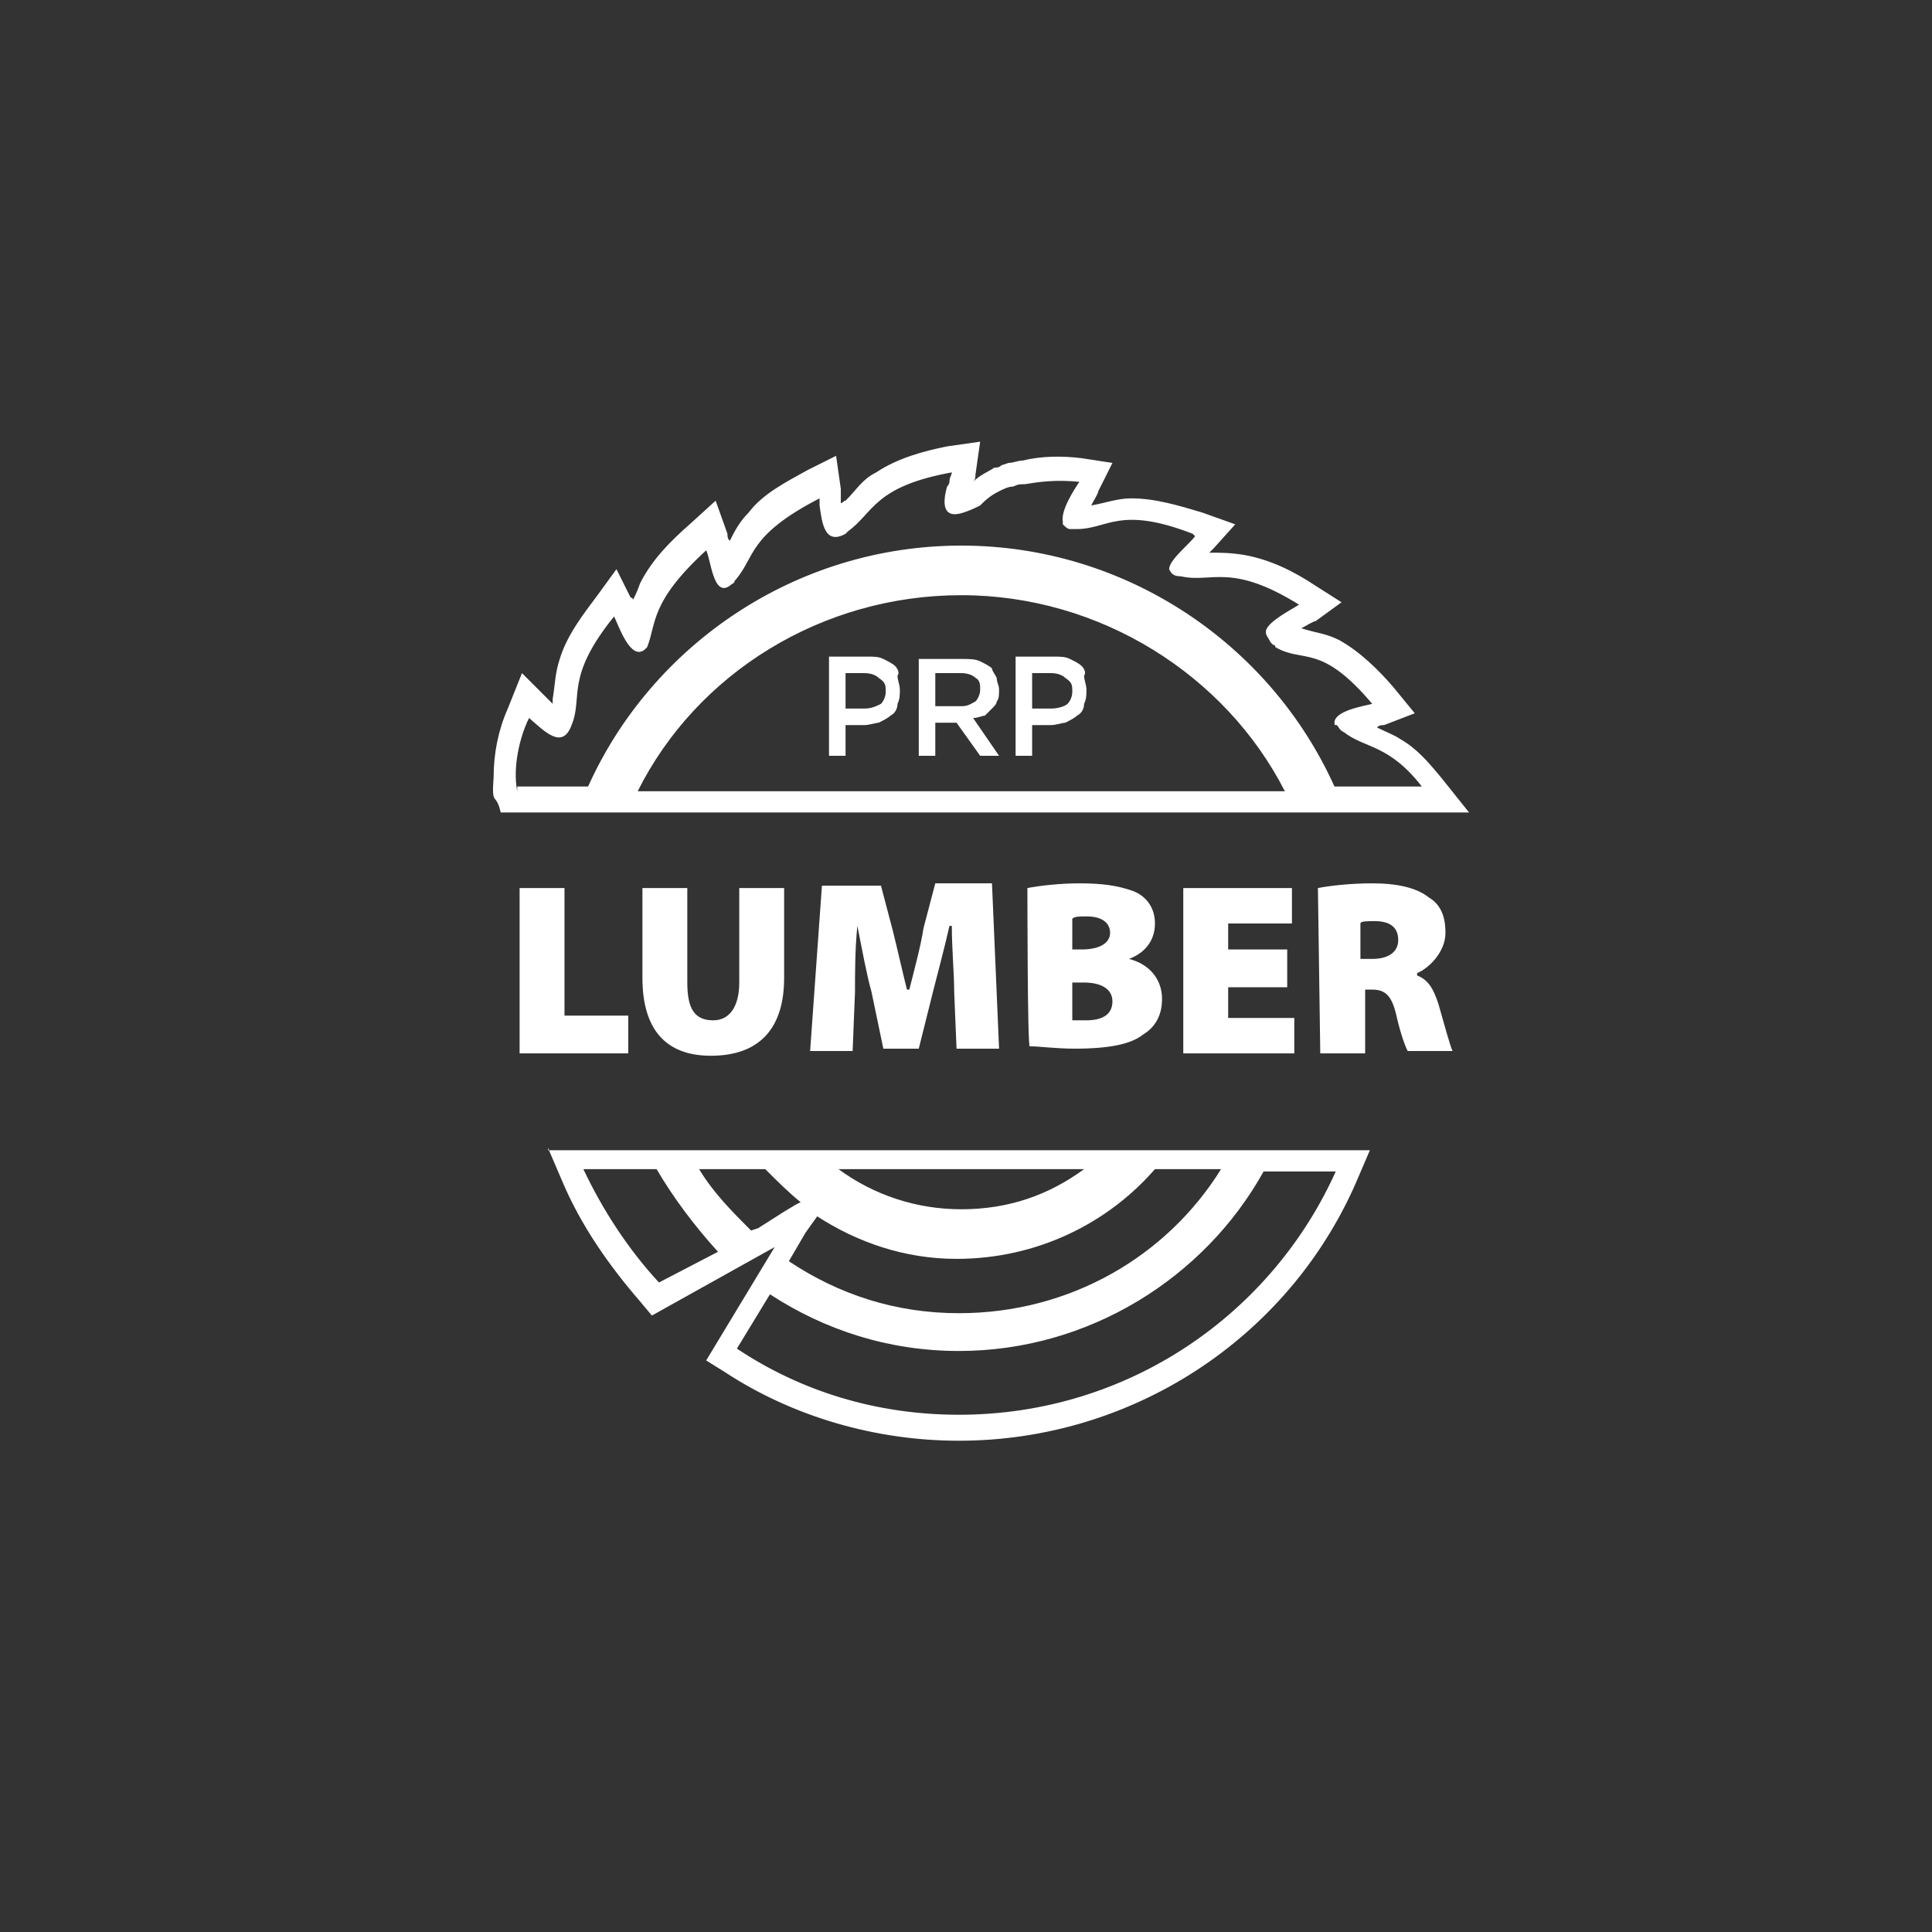
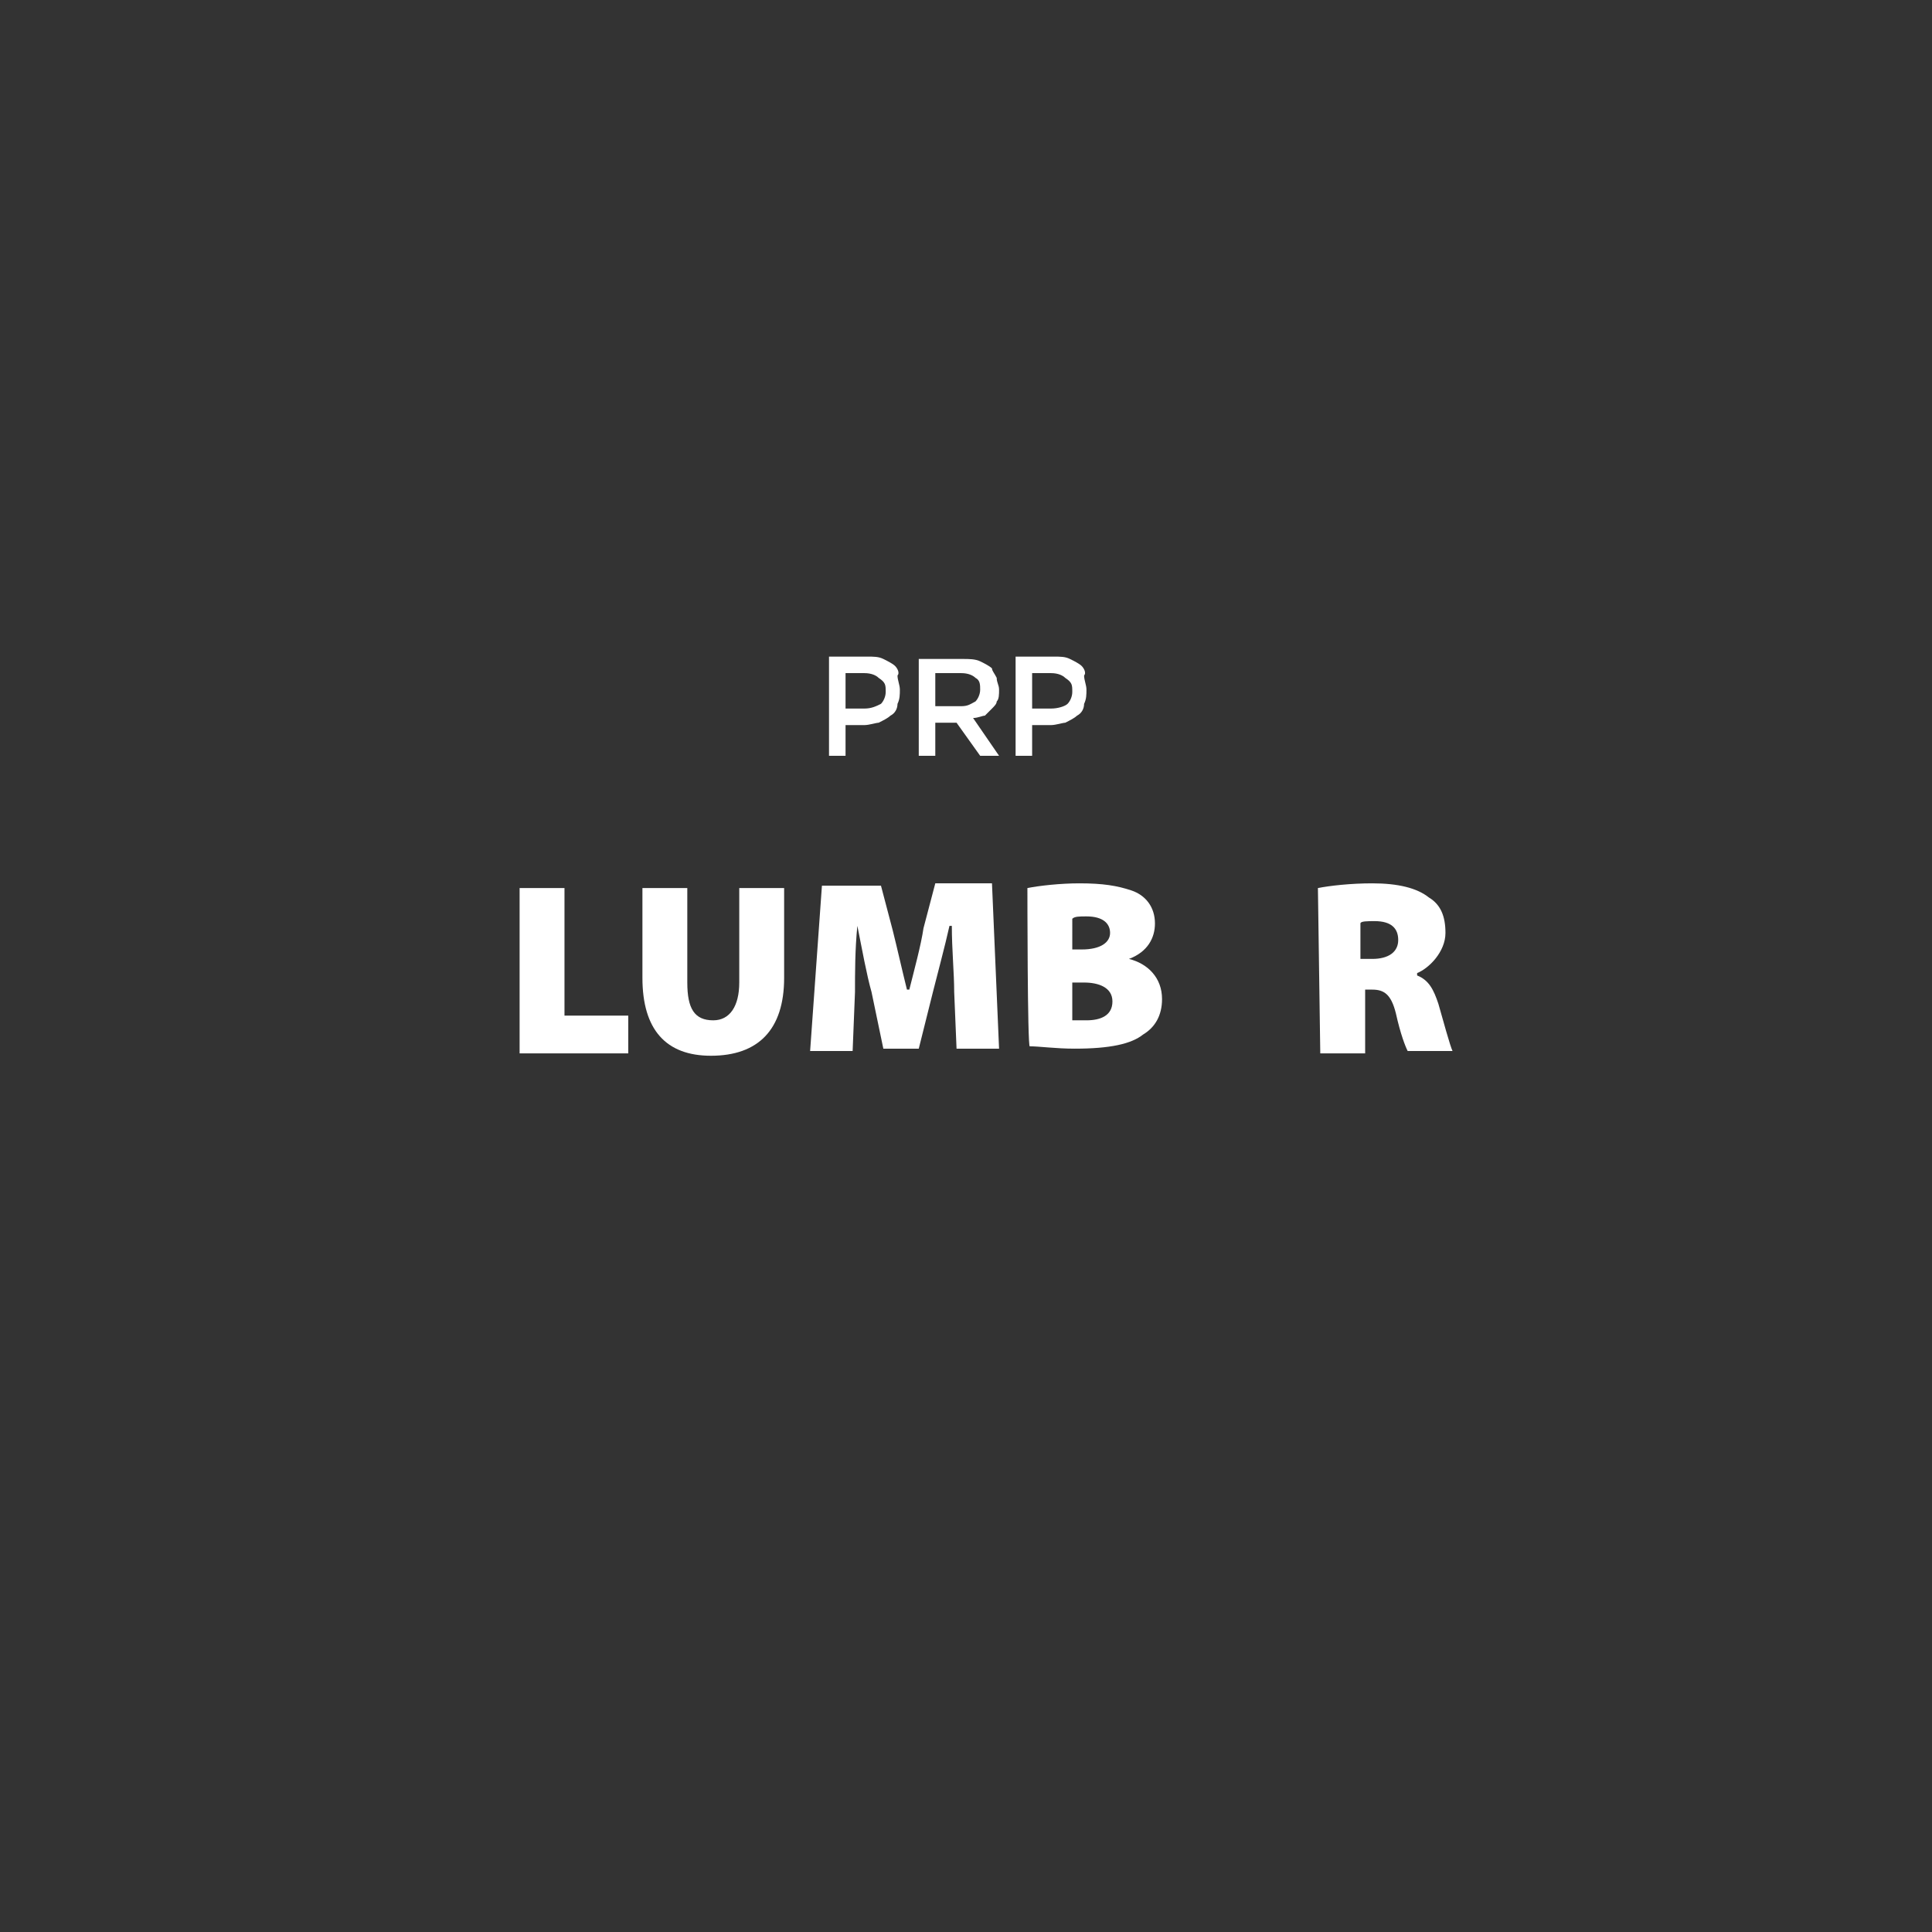
<svg xmlns="http://www.w3.org/2000/svg" version="1.1" id="_x3F__x3F__x3F__x3F__1" x="0px" y="0px" viewBox="0 0 81.8 81.8" style="enable-background:new 0 0 81.8 81.8;" xml:space="preserve">
  <rect x="0" y="0" width="81.8" height="81.8" fill="#333333" stroke="none" />
  <style type="text/css">
	.st0{fill:#FFFFFF;}
</style>
  <path class="st0" d="M41.7,30.3c0.1-0.1,0.2-0.2,0.3-0.3c0.1-0.1,0.2-0.2,0.2-0.3c0.1-0.1,0.1-0.3,0.1-0.5l0,0  c0-0.2-0.1-0.3-0.1-0.5c-0.1-0.2-0.2-0.3-0.2-0.4c-0.1-0.1-0.3-0.2-0.5-0.3c-0.2-0.1-0.5-0.1-0.7-0.1h-1.9V32h0.7v-1.4h0.9l0,0  l1,1.4h0.8l-1.1-1.6C41.4,30.4,41.6,30.3,41.7,30.3z M39.6,29.9v-1.4h1.1c0.3,0,0.5,0.1,0.6,0.2c0.2,0.1,0.2,0.3,0.2,0.5l0,0  c0,0.2-0.1,0.4-0.2,0.5c-0.2,0.1-0.3,0.2-0.6,0.2L39.6,29.9L39.6,29.9z" />
  <path class="st0" d="M37.9,28.2c-0.1-0.1-0.3-0.2-0.5-0.3c-0.2-0.1-0.4-0.1-0.7-0.1h-1.6V32h0.7v-1.3h0.8c0.2,0,0.5-0.1,0.6-0.1  c0.2-0.1,0.4-0.2,0.5-0.3c0.2-0.1,0.3-0.3,0.3-0.5c0.1-0.2,0.1-0.4,0.1-0.6l0,0c0-0.2-0.1-0.4-0.1-0.6C38.1,28.5,38,28.3,37.9,28.2z   M37.5,29.3c0,0.2-0.1,0.4-0.2,0.5c-0.2,0.1-0.4,0.2-0.7,0.2h-0.8v-1.5h0.8c0.3,0,0.5,0.1,0.6,0.2C37.5,28.9,37.5,29,37.5,29.3  L37.5,29.3z" />
  <path class="st0" d="M45.8,28.2c-0.1-0.1-0.3-0.2-0.5-0.3c-0.2-0.1-0.4-0.1-0.7-0.1h-1.6V32h0.7v-1.3h0.8c0.2,0,0.5-0.1,0.6-0.1  c0.2-0.1,0.4-0.2,0.5-0.3c0.2-0.1,0.3-0.3,0.3-0.5c0.1-0.2,0.1-0.4,0.1-0.6l0,0c0-0.2-0.1-0.4-0.1-0.6C46,28.5,45.9,28.3,45.8,28.2z   M45.4,29.3c0,0.2-0.1,0.4-0.2,0.5S44.8,30,44.5,30h-0.8v-1.5h0.8c0.3,0,0.5,0.1,0.6,0.2C45.4,28.9,45.4,29,45.4,29.3L45.4,29.3z" />
  <g>
    <path class="st0" d="M22,37.6h1.9V43h2.7v1.6H22V37.6z" />
    <path class="st0" d="M29.1,37.6v4c0,1.1,0.3,1.6,1.1,1.6c0.7,0,1.1-0.6,1.1-1.6v-4h1.9v3.8c0,2.2-1.1,3.3-3.1,3.3   c-1.9,0-2.9-1.1-2.9-3.3v-3.8L29.1,37.6L29.1,37.6z" />
    <path class="st0" d="M40.4,42c0-0.8-0.1-1.8-0.1-2.8h-0.1c-0.2,0.9-0.5,2-0.7,2.8l-0.6,2.4h-1.5L36.9,42c-0.2-0.7-0.4-1.8-0.6-2.8   l0,0c-0.1,1-0.1,2-0.1,2.8l-0.1,2.5h-1.8l0.5-7h2.5l0.5,1.9c0.2,0.8,0.4,1.7,0.6,2.5h0.1c0.2-0.8,0.5-1.9,0.6-2.6l0.5-1.9H42l0.3,7   h-1.8L40.4,42z" />
    <path class="st0" d="M43.5,37.6c0.5-0.1,1.4-0.2,2.2-0.2c1,0,1.6,0.1,2.2,0.3c0.6,0.2,1,0.7,1,1.4c0,0.6-0.3,1.2-1.1,1.5l0,0   c0.8,0.2,1.4,0.8,1.4,1.7c0,0.7-0.3,1.2-0.8,1.5c-0.5,0.4-1.4,0.6-2.9,0.6c-0.8,0-1.5-0.1-1.9-0.1C43.5,44.4,43.5,37.6,43.5,37.6z    M45.4,40.2h0.4c0.8,0,1.2-0.3,1.2-0.7c0-0.4-0.3-0.7-1-0.7c-0.3,0-0.5,0-0.6,0.1V40.2z M45.4,43.2c0.1,0,0.3,0,0.6,0   c0.6,0,1.1-0.2,1.1-0.8c0-0.6-0.6-0.8-1.2-0.8h-0.5V43.2z" />
-     <path class="st0" d="M54.5,41.8h-2.5v1.3h2.8v1.5h-4.7v-7h4.6v1.5H52v1.1h2.5L54.5,41.8L54.5,41.8z" />
    <path class="st0" d="M55.8,37.6c0.5-0.1,1.4-0.2,2.3-0.2c1.1,0,1.9,0.2,2.4,0.6c0.5,0.3,0.7,0.8,0.7,1.5c0,0.8-0.7,1.5-1.2,1.7v0.1   c0.5,0.2,0.7,0.6,0.9,1.2c0.2,0.7,0.5,1.8,0.6,2h-1.9c-0.1-0.2-0.3-0.7-0.5-1.6c-0.2-0.8-0.5-1-1-1h-0.3v2.7h-1.9L55.8,37.6   L55.8,37.6z M57.6,40.6h0.5c0.7,0,1.1-0.3,1.1-0.8c0-0.5-0.3-0.8-1-0.8c-0.3,0-0.6,0-0.6,0.1L57.6,40.6L57.6,40.6z" />
  </g>
  <g>
-     <path class="st0" d="M62.2,34.4L61,32.9c-0.5-0.6-1-1.2-1.7-1.6c-0.3-0.2-0.6-0.3-1-0.5c0.1-0.1,0.2-0.1,0.3-0.1l1.3-0.5l-0.9-1.1   c-0.6-0.7-1.4-1.5-2.3-2c-0.6-0.3-1-0.3-1.6-0.5c0.2-0.1,0.5-0.3,0.6-0.3l1.1-0.8l-1.1-0.7c-0.9-0.6-1.9-1.1-3-1.3   c-0.6-0.1-1-0.1-1.5-0.1c0.1-0.1,0.2-0.2,0.2-0.2l0.9-1l-1.4-0.5c-1-0.3-2-0.6-3-0.6c-0.6,0-1.1,0.2-1.7,0.3l0,0   c0.1-0.2,0.3-0.5,0.3-0.6l0.6-1.2l-1.3-0.2c-0.8-0.1-1.7-0.1-2.5,0.1c-0.2,0-0.4,0.1-0.6,0.1l-0.3,0.1l0,0   c-0.1,0.1-0.2,0.1-0.3,0.1c-0.3,0.2-0.6,0.3-0.9,0.6c0.1-0.1,0.1-0.2,0.1-0.3l0.2-1.4l-1.4,0.2c-1,0.2-2.1,0.5-3,1.1   c-0.6,0.3-0.8,0.7-1.3,1.2c-0.1,0-0.1,0.1-0.2,0.1c0-0.1,0-0.1,0-0.2c0-0.1,0-0.2,0-0.4l-0.2-1.4l-1.2,0.6c-0.9,0.5-1.9,1-2.5,1.8   c-0.4,0.4-0.6,0.8-0.8,1.2c-0.1-0.1-0.1-0.2-0.1-0.3l-0.5-1.4l-1.1,1c-0.8,0.7-1.6,1.5-2.1,2.5c-0.1,0.3-0.2,0.5-0.3,0.7   c0-0.1-0.1-0.1-0.1-0.1l-0.6-1.2l-0.8,1.1c-0.6,0.8-1.3,1.7-1.6,2.7c-0.2,0.6-0.2,1.1-0.3,1.7c0,0.1,0,0.2,0,0.2   c-0.1-0.1-0.2-0.2-0.3-0.3l-1-1L21.5,30c-0.4,0.9-0.6,1.9-0.6,2.9c-0.1,1.3,0.1,0.6,0.3,1.5h34.8H62.2z M21.9,33.5   c-0.2-1,0.1-2.3,0.5-3.1c0.6,0.5,1.4,1.4,1.8,0.3c0.5-1.2-0.3-2,1.8-4.6c0.2,0.4,0.7,1.9,1.3,1.4c0.1-0.1,0.1-0.1,0.1-0.1   c0.4-1,0.1-1.9,2.5-4.1c0.2,0.4,0.3,2,1,1.5c0.1-0.1,0.2-0.1,0.2-0.2c0.9-1,0.5-1.9,3.6-3.5c0,0.1,0,0.2,0,0.3   c0.1,0.7,0.2,1.7,1.1,1.2l0.1-0.1l0,0c1.1-0.8,1.1-1.9,4.4-2.5c0,0.1-0.1,0.2-0.1,0.4c0,0.1-0.1,0.2-0.1,0.2   c-0.2,0.7-0.2,1.4,0.7,1.1c0.3-0.1,0.5-0.2,0.7-0.3c0.2-0.2,0.4-0.4,0.8-0.6c0.2-0.1,0.4-0.2,0.6-0.2l0,0c0.2-0.1,0.3-0.1,0.5-0.1   c0.6-0.1,1.3-0.2,2.3-0.1c-0.2,0.3-0.8,1.2-0.7,1.7c0,0.1,0,0.1,0,0.1l0,0c0.1,0.1,0.2,0.2,0.3,0.2l0,0l0,0c0.1,0,0.1,0,0.2,0   c0.1,0,0.1,0,0.1,0c1.3,0,1.8-1,4.9,0.2l0,0l0,0l0.1,0.1c-0.2,0.3-1.1,1-1.1,1.4c0.1,0.2,0.2,0.3,0.5,0.3c1.3,0.3,2.1-0.6,5,1.2   c-0.3,0.2-1.3,0.7-1.4,1.1c0,0.1,0,0.1,0,0.1c0,0.1,0.1,0.2,0.2,0.4l0,0l0,0c0.1,0.1,0.1,0.1,0.1,0.1c0.1,0,0.1,0.1,0.1,0.1   c1.2,0.7,1.9-0.2,4.1,2.4c-0.4,0.1-1.6,0.3-1.6,0.8l0,0l0,0c0,0.1,0,0.1,0.1,0.1l0,0l0,0l0,0l0,0l0,0c0.1,0.1,0.1,0.2,0.3,0.3   c0.9,0.7,1.9,0.5,3.3,2.3h-0.1H57h-0.5c-2.7-6-8.8-10.2-15.8-10.2s-13.1,4.2-15.8,10.2H21.9z M27,33.5c2.5-5,7.8-8.3,13.7-8.3   s11.2,3.4,13.7,8.3H27z" />
-     <path class="st0" d="M23.2,48.6l0.6,1.4c0.8,1.9,2,3.6,3.3,5.1l0.5,0.6l5.2-2.9l-2.9,4.8l0.8,0.5c2.9,1.9,6.4,2.9,9.9,2.9   c7.3,0,13.9-4.3,16.8-10.9l0.6-1.4h-9.6H23.2z M36.5,49.5h1.9h4.5h1.9h1.1c-1.5,1.1-3.2,1.7-5.2,1.7c-1.9,0-3.7-0.6-5.2-1.7H36.5z    M27.9,54.3c-1.3-1.4-2.4-3.1-3.2-4.8h3.1c0.7,1.2,1.6,2.4,2.6,3.5L27.9,54.3z M32.1,52L32.1,52l-0.3,0.1c-0.8-0.8-1.6-1.6-2.2-2.6   h0.3h2.2h0.3c0.5,0.5,1,1,1.5,1.4L33.7,51l0,0l-0.5,0.3L32.1,52z M56.6,49.5c-2.7,6.1-8.8,10.4-16,10.4c-3.5,0-6.7-1-9.4-2.8   l1.4-2.3c2.3,1.5,5,2.4,8,2.4c5.5,0,10.4-3.1,12.9-7.6H56.6z M48.9,49.5h0.3h2.2h0.3c-2.3,3.7-6.4,6.1-11.1,6.1   c-2.7,0-5.1-0.8-7.2-2.2l0.7-1.2l0.5-0.7c1.7,1.1,3.7,1.8,5.9,1.8C43.9,53.3,46.9,51.8,48.9,49.5z" />
-   </g>
+     </g>
</svg>